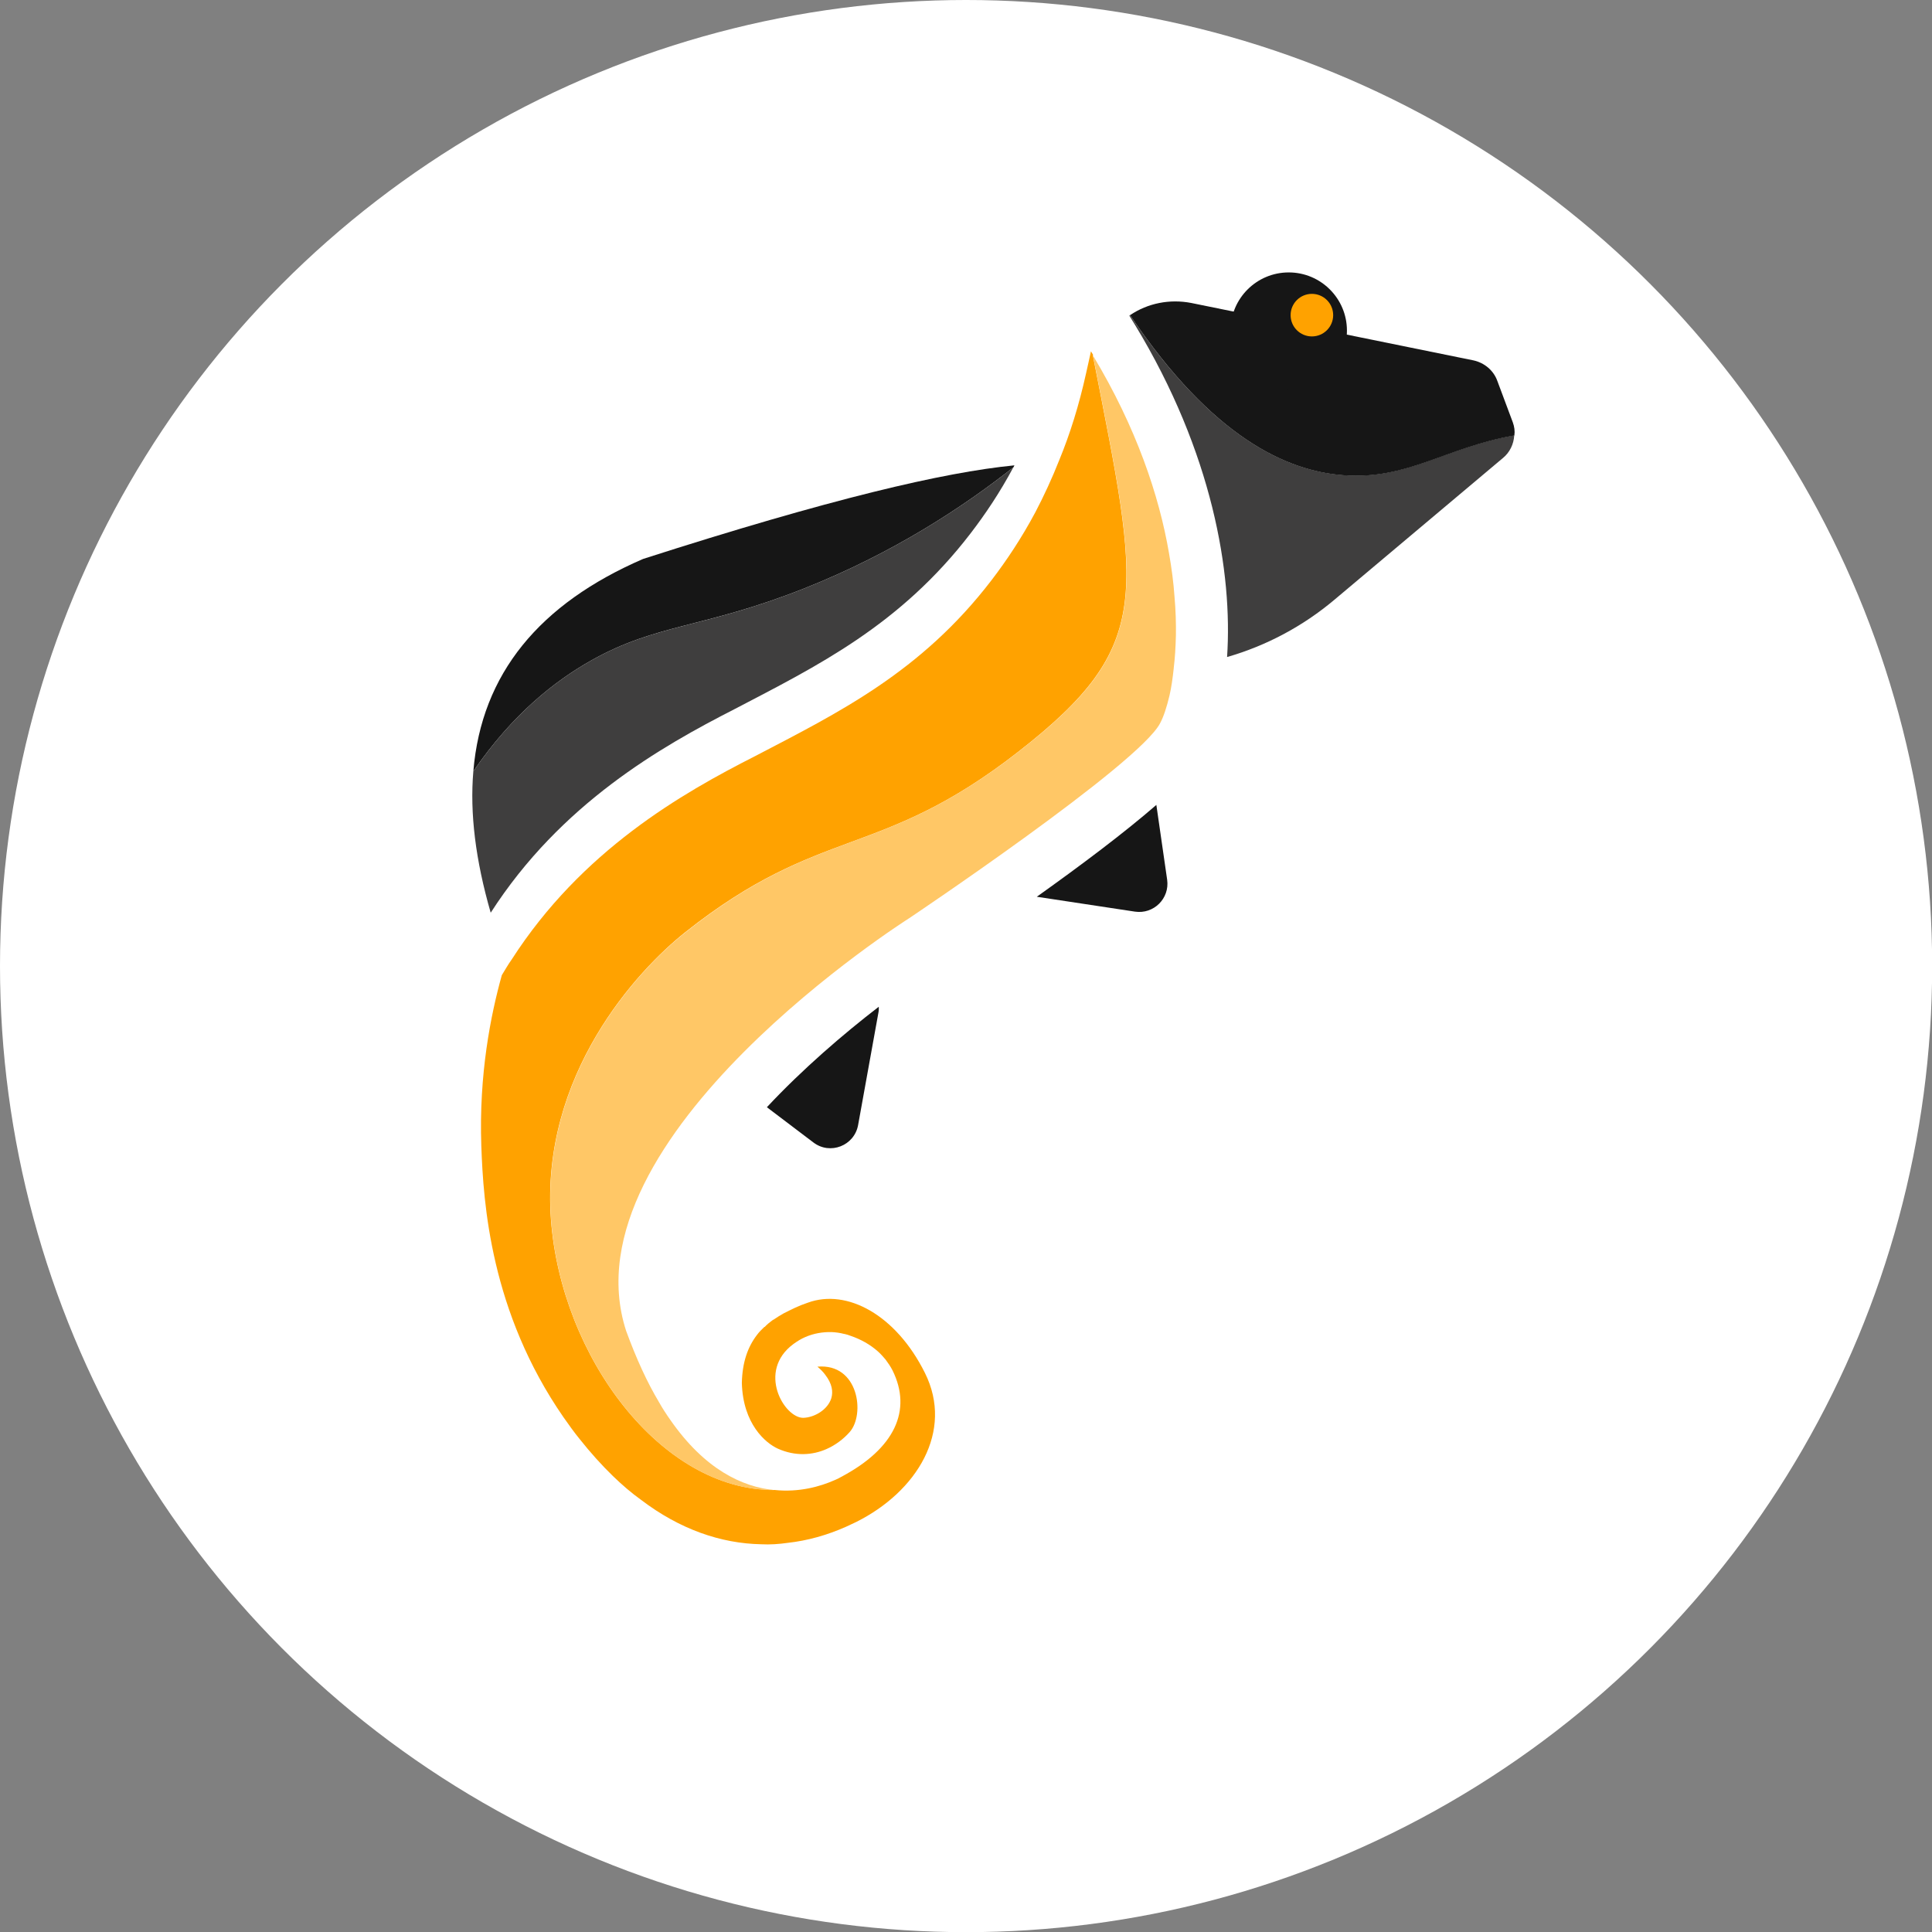
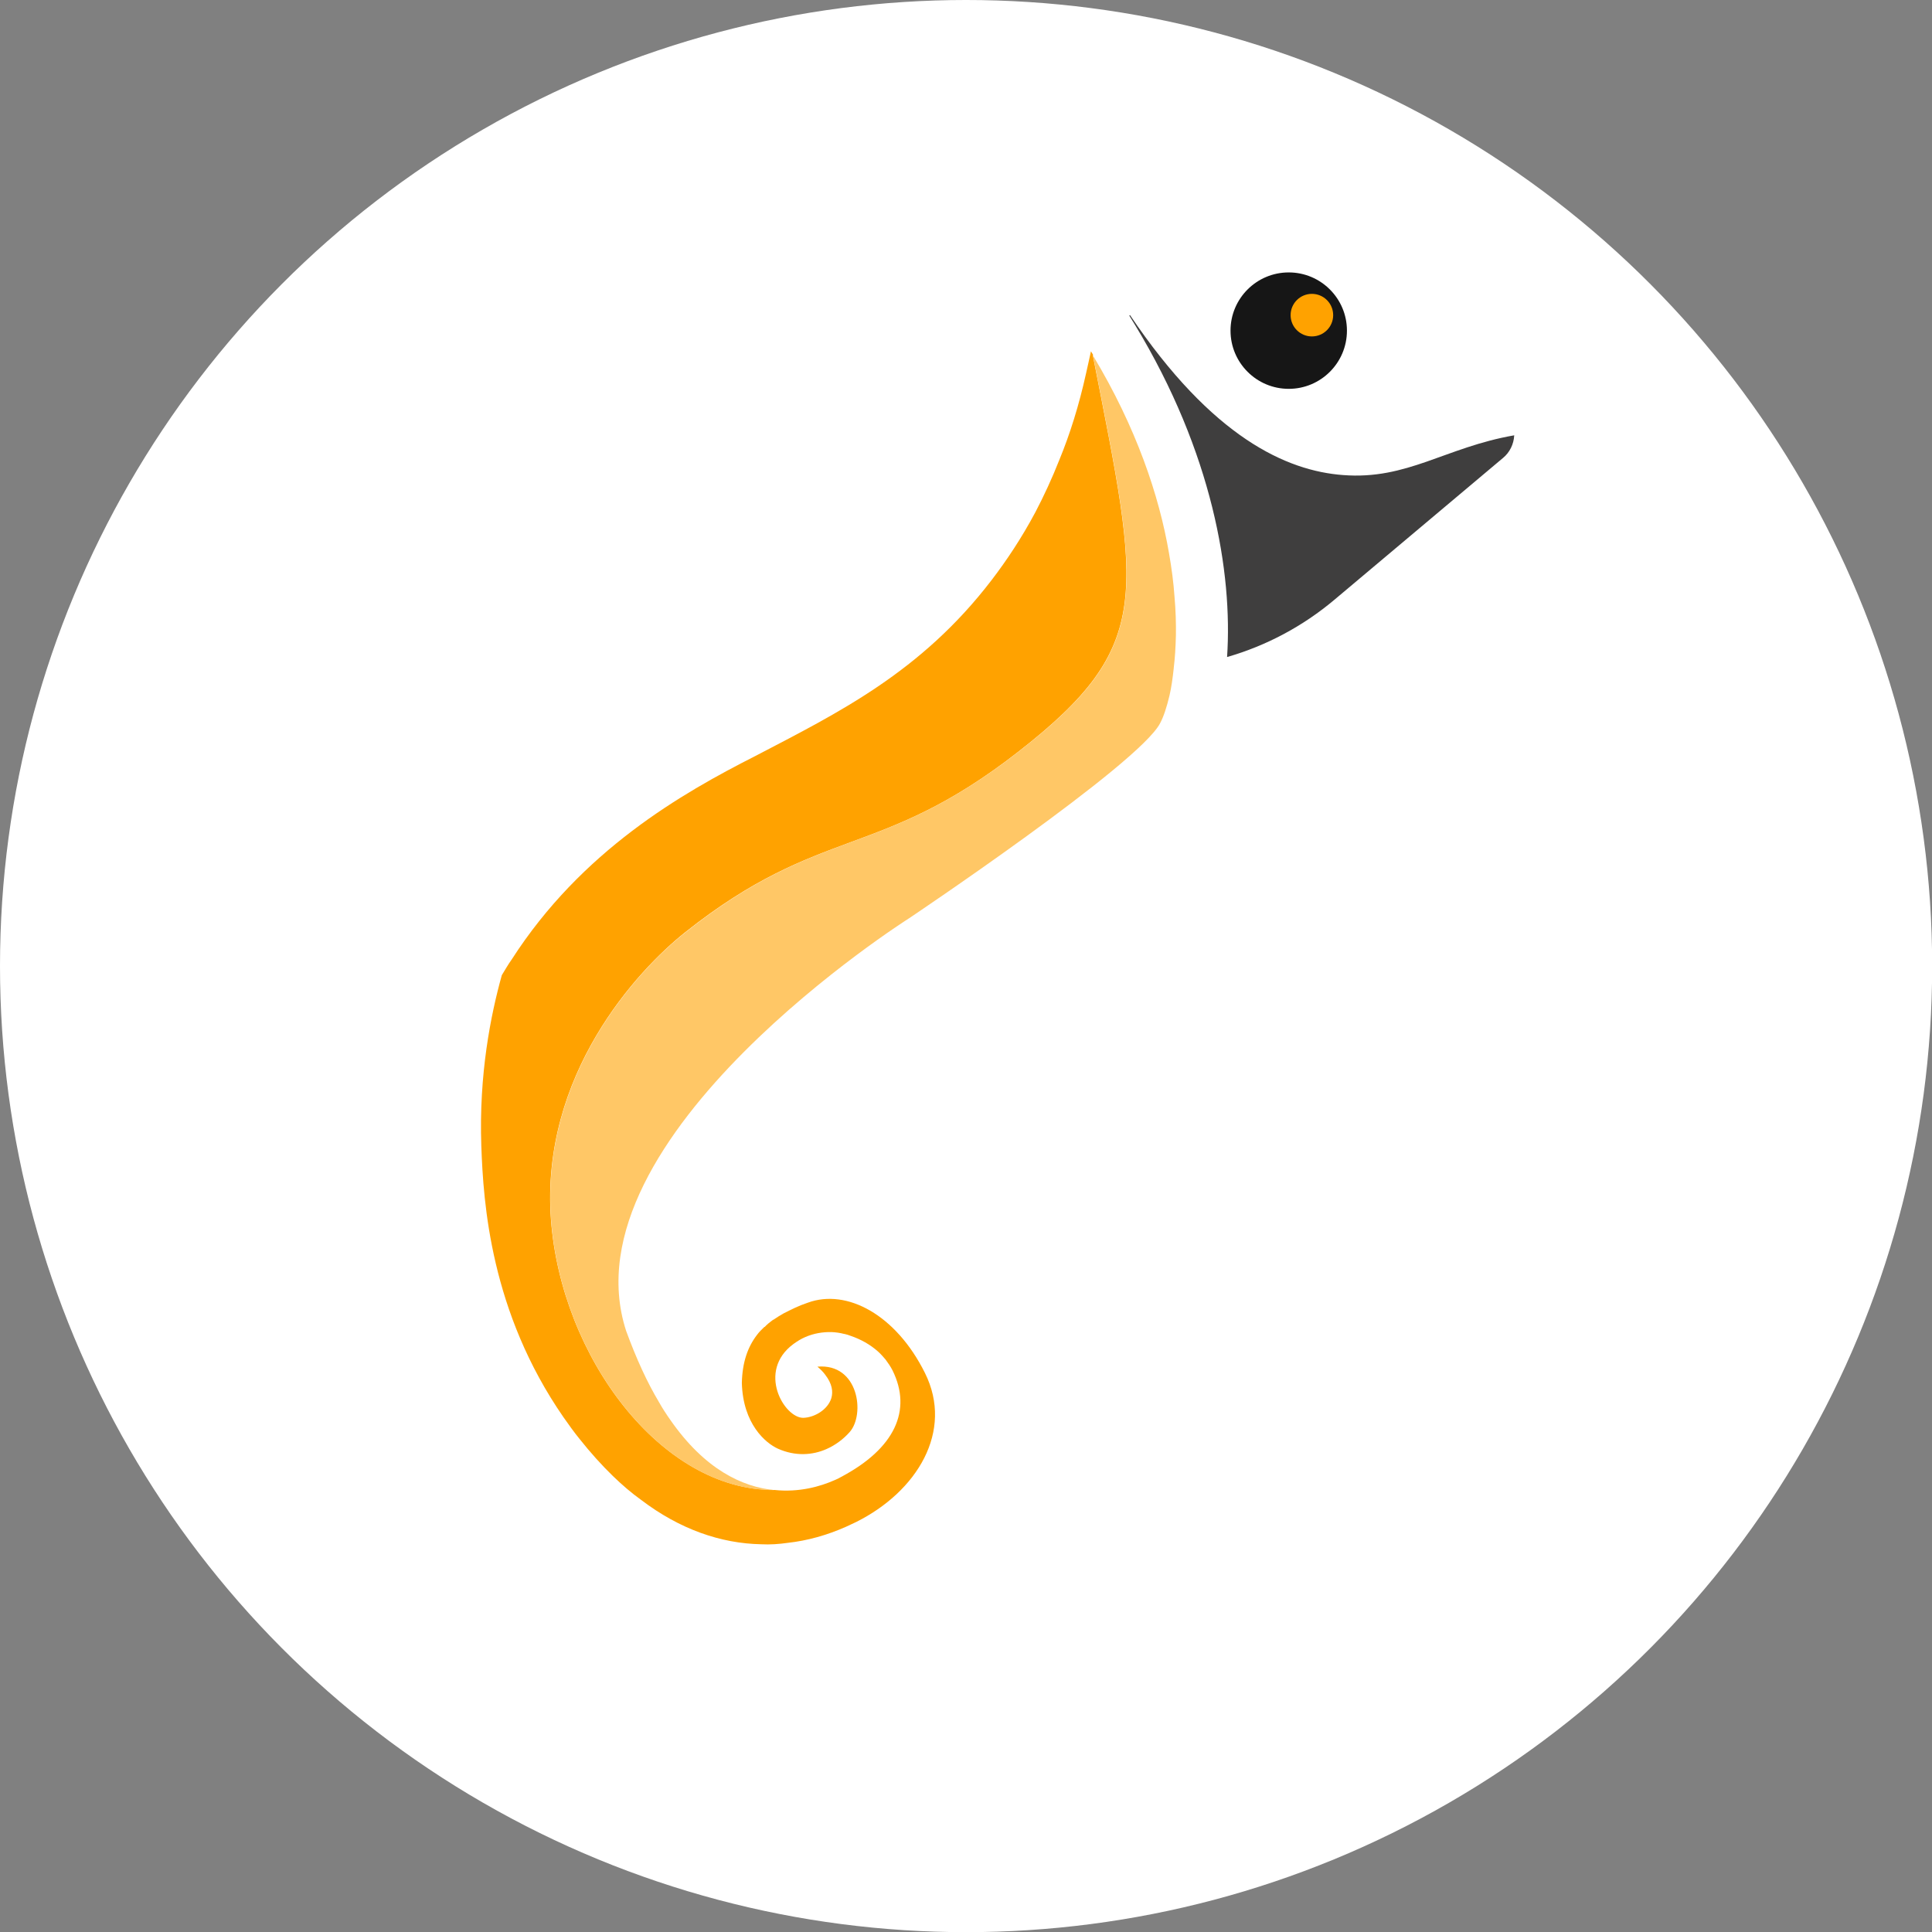
<svg xmlns="http://www.w3.org/2000/svg" xmlns:xlink="http://www.w3.org/1999/xlink" id="Ebene_1" viewBox="0 0 123.47 123.47">
  <rect x="0" y="0" width="123.47" height="123.47" fill="#808080" stroke="none" />
  <defs>
    <style>.cls-1{fill:url(#Unbenannter_Verlauf_5);}.cls-2{fill:#ffc766;}.cls-3{fill:#3f3e3e;}.cls-4{fill:#fff;}.cls-5{fill:#ffa200;}.cls-6{fill:url(#Unbenannter_Verlauf_5-2);}.cls-7{fill:url(#Unbenannter_Verlauf_5-3);}.cls-8{fill:url(#Unbenannter_Verlauf_5-4);}.cls-9{fill:#161616;}</style>
    <linearGradient id="Unbenannter_Verlauf_5" x1="-199.93" y1="-32.85" x2="-160.4" y2="-32.85" gradientTransform="translate(224.85 -4.86) rotate(-23.76)" gradientUnits="userSpaceOnUse">
      <stop offset="0" stop-color="#161616" />
      <stop offset="1" stop-color="#161616" />
    </linearGradient>
    <linearGradient id="Unbenannter_Verlauf_5-2" x1="-149.78" y1="-30.18" x2="-129.98" y2="-30.18" xlink:href="#Unbenannter_Verlauf_5" />
    <linearGradient id="Unbenannter_Verlauf_5-3" x1="66.26" y1="54.86" x2="74.6" y2="54.86" gradientTransform="matrix(1,0,0,1,0,0)" xlink:href="#Unbenannter_Verlauf_5" />
    <linearGradient id="Unbenannter_Verlauf_5-4" x1="49.01" y1="68.86" x2="56.16" y2="68.86" gradientTransform="matrix(1,0,0,1,0,0)" xlink:href="#Unbenannter_Verlauf_5" />
  </defs>
  <circle class="cls-4" cx="61.74" cy="61.74" r="61.74" />
  <path class="cls-5" d="M69.84,22.71c3.01,15.34,3.98,18.52-4.76,25.33-8.88,6.93-12.58,4.64-21.28,11.53-3.08,2.44-9.27,9.13-8.59,18.38.66,8.75,7.02,17.31,14.28,17.27,1.59.17,2.95-.23,3.83-.62.17-.07.3-.13.43-.21,3.44-1.82,4.55-4.26,3.29-6.81-.12-.24-.28-.47-.45-.7-.15-.17-.29-.34-.47-.5-.5-.45-1.11-.79-1.76-1.01-.13-.05-.25-.09-.39-.12h-.02c-.26-.07-.55-.11-.82-.12-.55-.01-1.12.08-1.67.32-.26.11-.5.26-.75.44-2.36,1.74-.59,4.74.63,4.72.7-.02,1.56-.51,1.79-1.26.12-.42.05-.92-.39-1.49-.13-.18-.29-.34-.5-.52,2.64-.23,3.06,3.06,2.06,4.18-.4.45-.9.83-1.49,1.09-.89.39-1.98.47-3.1-.03-.79-.36-2.23-1.58-2.3-4.2.03-1.33.38-2.3.96-3.06.14-.19.3-.35.48-.52h.02c.16-.17.35-.32.54-.46h.02c.21-.14.42-.28.64-.4.24-.12.47-.24.73-.36s.53-.23.83-.33c2.49-.91,5.63.77,7.48,4.49,1.86,3.73-.51,7.59-4.4,9.53-.21.09-.43.21-.64.3-1.22.54-2.46.89-3.73,1.03-.56.08-1.12.12-1.69.09-2.59-.05-5.21-.96-7.67-2.83-.63-.45-1.22-.96-1.81-1.53-.73-.71-1.44-1.5-2.13-2.37-.36-.44-.69-.91-1.03-1.39-4.67-6.75-5.12-13.69-5.25-17.33-.16-4.59.6-8.37,1.31-10.92.21-.34.4-.68.63-1,4.48-6.97,10.87-10.62,15.58-13.01,5.28-2.76,10.58-5.34,15.1-11.25.94-1.23,1.9-2.66,2.79-4.33.54-1.03,1.06-2.15,1.53-3.34.68-1.65,1.26-3.5,1.71-5.54.1-.46.21-.92.31-1.4.05.07.09.16.14.23Z" />
-   <path class="cls-1" d="M64.83,29.74s-.04.07-.06.12c-3.15,2.49-7.63,5.47-13.41,7.76-6.4,2.53-9.38,2.23-13.56,4.58-2.33,1.31-5.03,3.42-7.55,7.09.52-6.24,4.24-10.71,10.85-13.57,11.99-3.85,19.23-5.54,23.72-5.98Z" />
-   <path class="cls-3" d="M64.77,29.85c-.87,1.63-1.81,3.02-2.73,4.22-4.53,5.91-9.82,8.49-15.1,11.25-4.7,2.4-11.1,6.04-15.58,13.01-.97-3.36-1.34-6.36-1.11-9.04,2.52-3.67,5.22-5.78,7.55-7.09,4.18-2.35,7.17-2.05,13.56-4.58,5.78-2.29,10.26-5.27,13.41-7.76Z" />
  <path class="cls-3" d="M96.77,27.83c-.03.55-.28,1.08-.72,1.44l-10.76,9.05c-2.03,1.71-4.37,2.95-6.87,3.67.36-5.38-.93-13.06-5.88-21.22l-.37-.6s.03-.01.04-.04c5.27,7.84,10.02,9.96,13.62,10.23,4.11.32,6.53-1.77,10.94-2.54Z" />
-   <path class="cls-6" d="M95.69,24.34l.99,2.65c.1.28.14.55.1.84-4.41.77-6.83,2.86-10.94,2.54-3.6-.27-8.35-2.39-13.62-10.23,1.14-.77,2.54-1.04,3.9-.78l18.04,3.67c.7.15,1.29.64,1.53,1.31Z" />
  <path class="cls-2" d="M75.01,42.7v.02c-.07.64-.15,1.22-.27,1.73-.18.76-.38,1.36-.6,1.77-1.35,2.62-16.05,12.47-16.05,12.47,0,0-22.08,13.96-18.08,26.35.66,1.81,1.36,3.32,2.1,4.56.23.41.48.79.72,1.13,2.22,3.2,4.63,4.3,6.67,4.5-7.26.04-13.62-8.52-14.28-17.27-.68-9.25,5.51-15.95,8.59-18.38,8.7-6.9,12.39-4.61,21.28-11.54,8.74-6.8,7.77-9.99,4.76-25.32,2.77,4.61,4.23,8.95,4.86,12.64.17.97.29,1.89.35,2.77.08.89.1,1.71.09,2.47-.02.77-.06,1.45-.14,2.1Z" />
-   <path class="cls-7" d="M72.53,58.26l-6.27-.95c2.86-2.04,5.59-4.09,7.64-5.87l.69,4.78c.17,1.2-.86,2.22-2.06,2.04Z" />
-   <path class="cls-8" d="M56.16,64.34c.01.14,0,.28-.03.42l-1.29,7.14c-.24,1.32-1.79,1.93-2.86,1.11l-2.97-2.25c2.28-2.44,4.89-4.68,7.15-6.42Z" />
  <circle class="cls-9" cx="82.36" cy="21.13" r="3.72" />
  <circle class="cls-5" cx="83.84" cy="20.14" r="1.36" />
</svg>